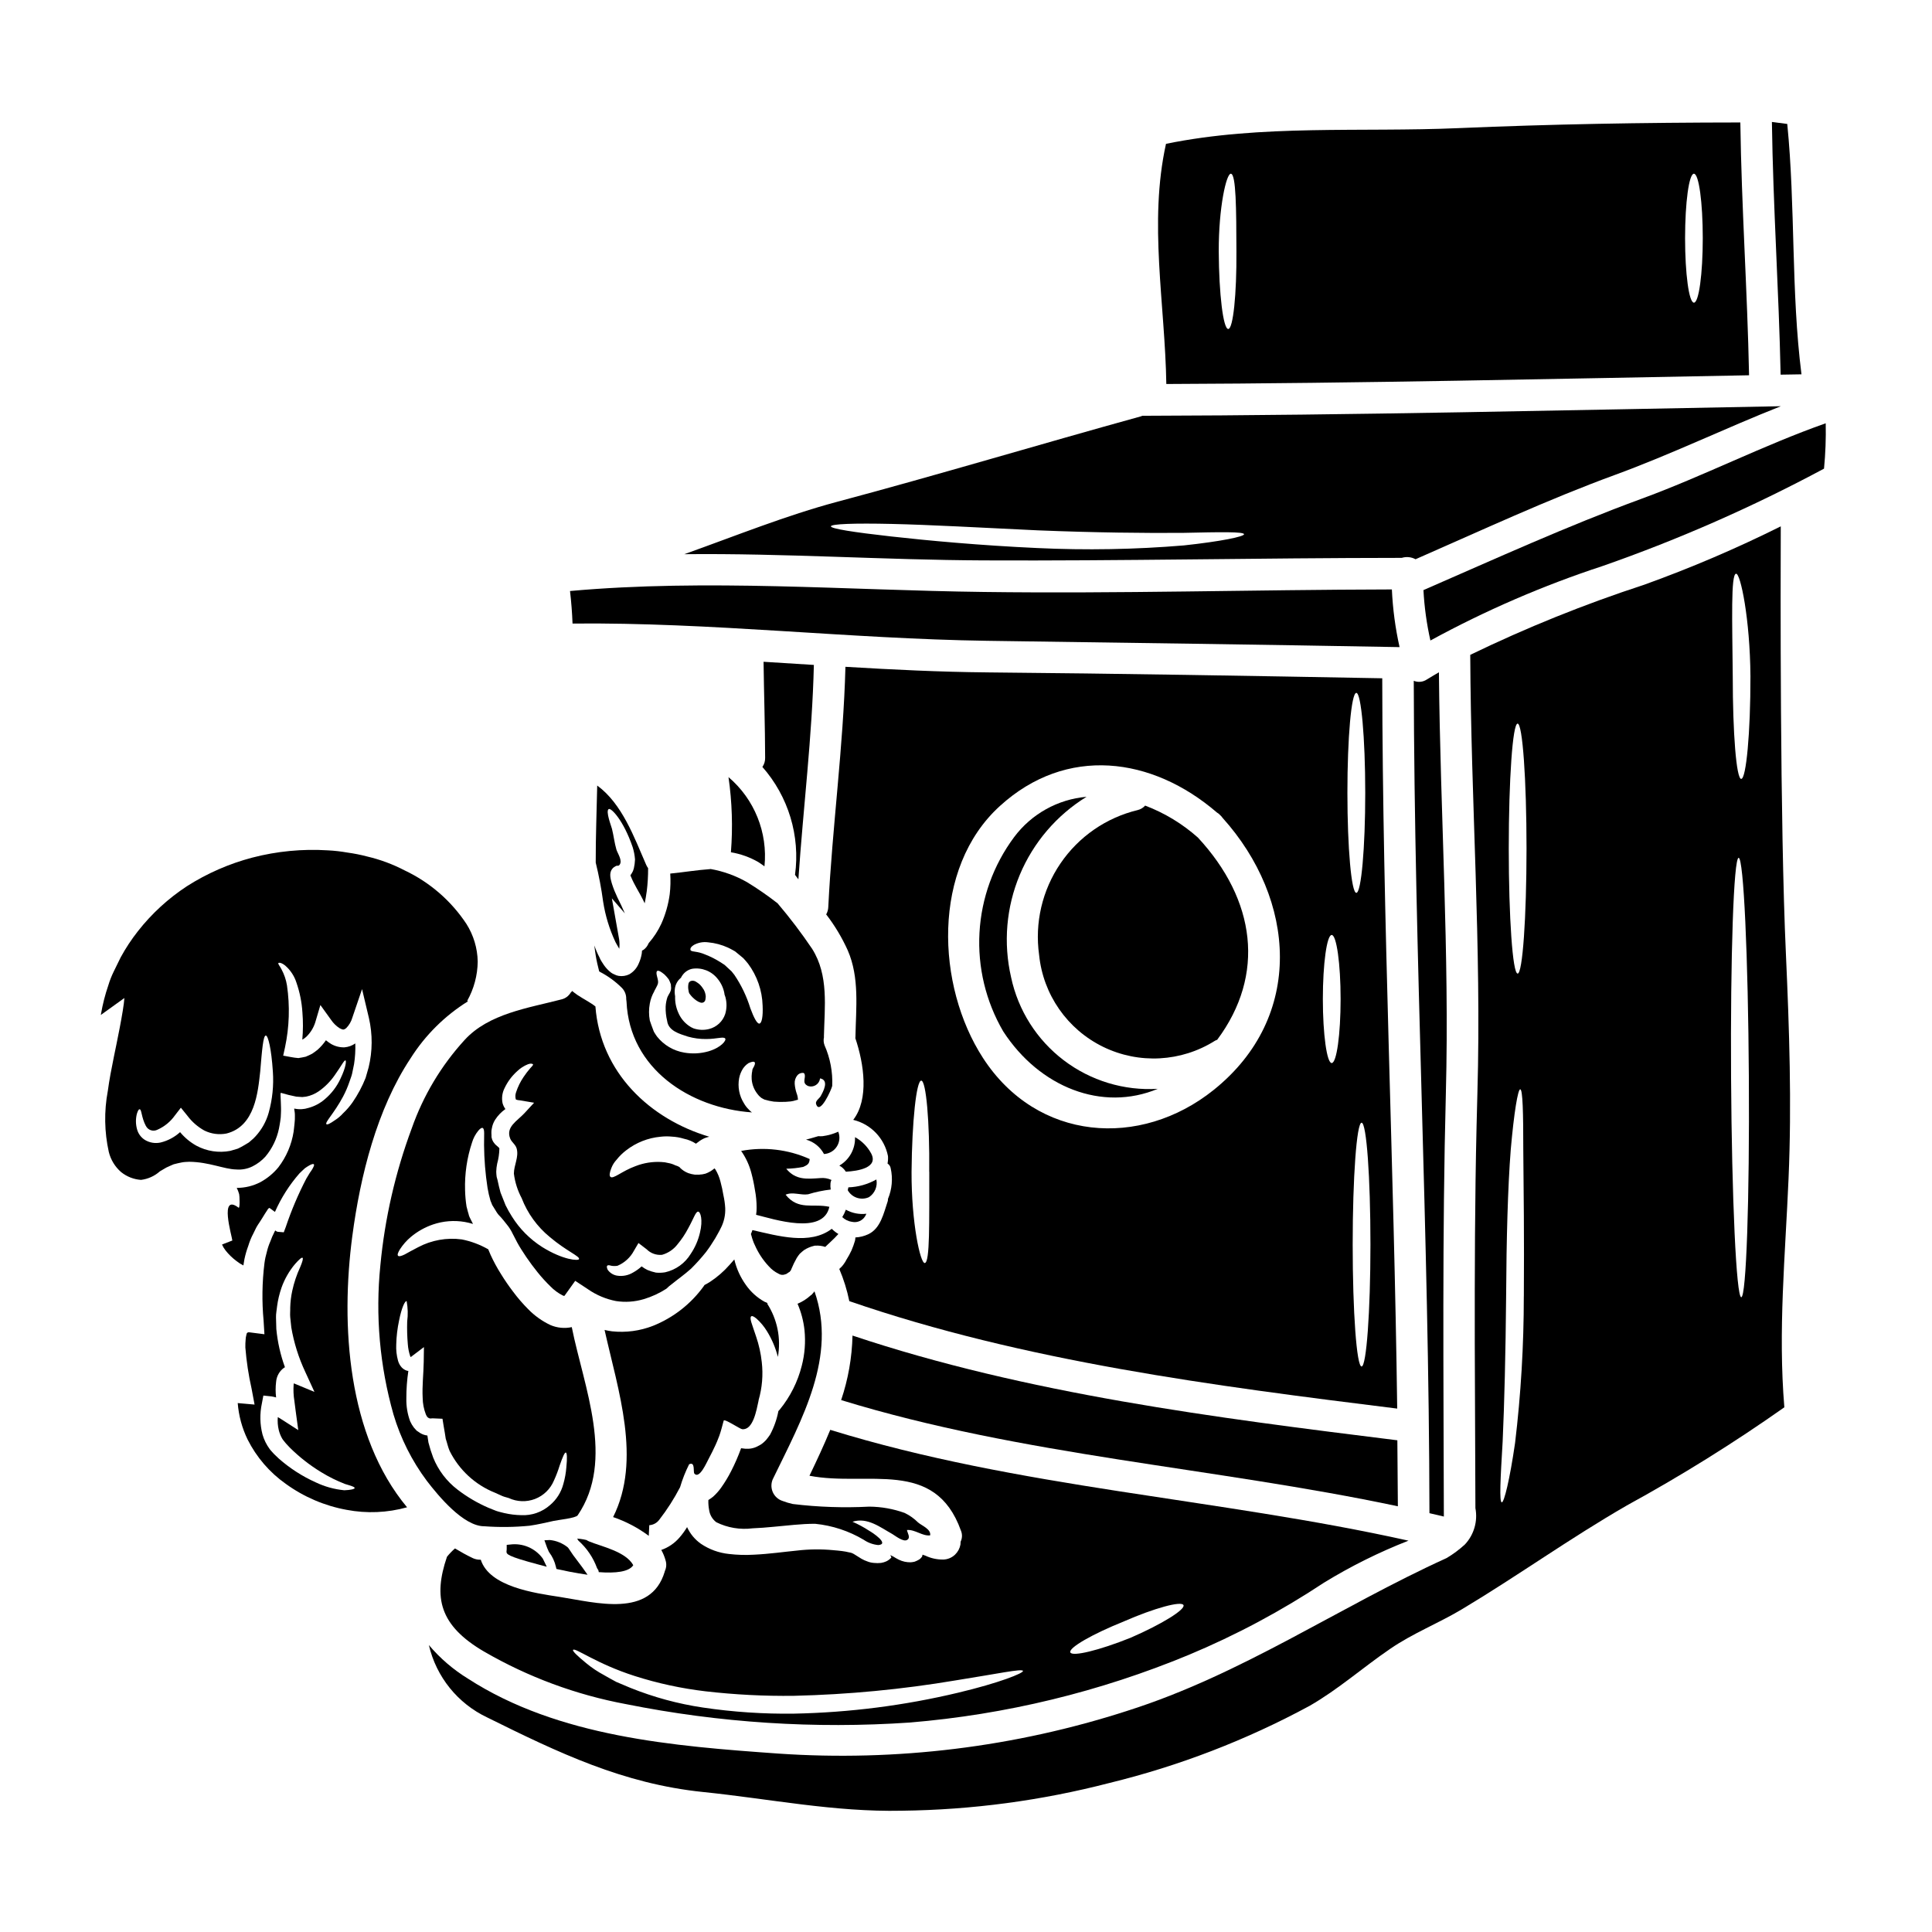
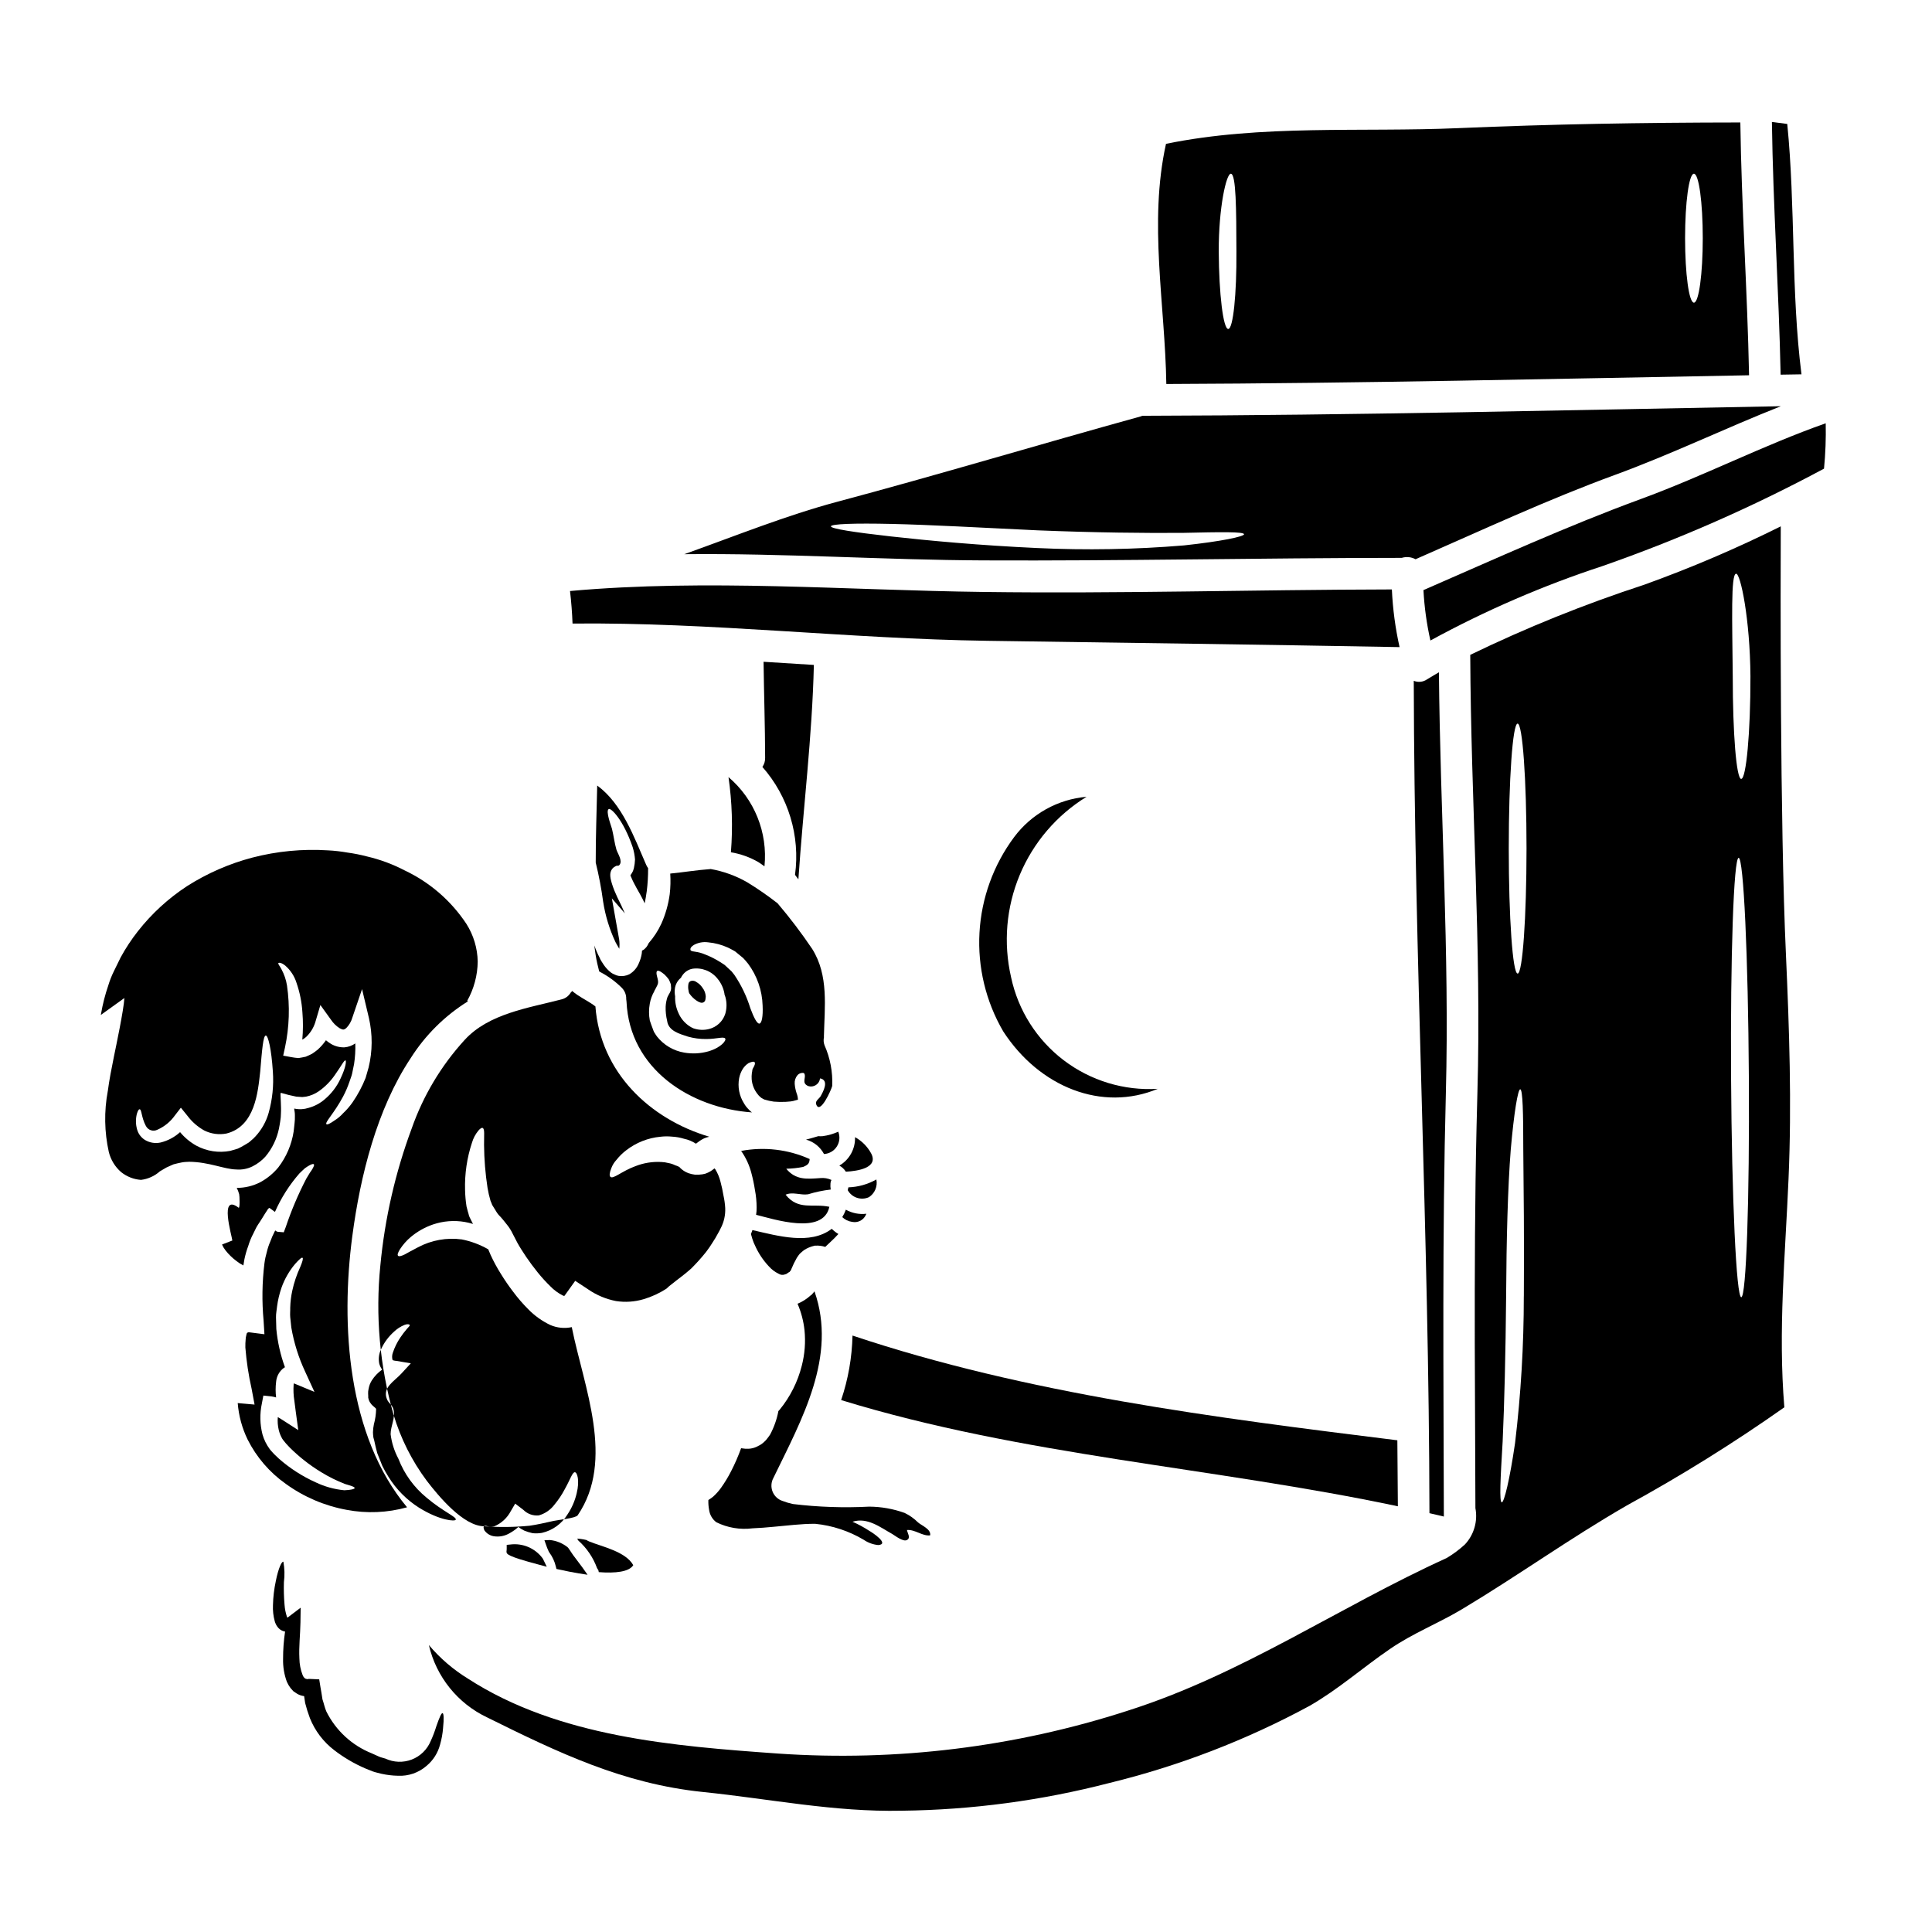
<svg xmlns="http://www.w3.org/2000/svg" fill="#000000" width="800px" height="800px" version="1.1" viewBox="144 144 512 512">
  <g>
    <path d="m299.41 552.12-0.754-0.164h-0.004c-0.559-0.109-1.129-0.176-1.699-0.199 0.109 0.168 0.223 0.336 0.336 0.531 2.219 1.984 3.918 4.484 4.934 7.281 0.125 0.168 0.234 0.344 0.336 0.531 0.062 0.168 0.102 0.348 0.113 0.531 4.434 0.336 8.031-0.059 9.148-1.844-2.008-3.625-8.34-4.91-11.715-6.297-0.242-0.105-0.473-0.23-0.695-0.371z" />
    <path d="m295.86 556.08c-0.176-0.277-0.395-0.562-0.578-0.859s-0.438-0.625-0.648-0.953l-0.227-0.25h-0.004c-1.348-1.066-2.969-1.727-4.68-1.898l-1.445 0.066 0.508 1.426c0.137 0.414 0.301 0.824 0.488 1.215 0.027 0.09 0.066 0.172 0.109 0.254l0.152 0.293 0.004-0.004c0.852 1.137 1.457 2.438 1.777 3.82l0.145 0.598 0.594 0.129c2.082 0.465 3.785 0.789 5.359 1.047l2.297 0.363-1.344-1.906c-0.457-0.641-0.941-1.27-1.426-1.902-0.371-0.473-0.75-0.984-1.082-1.438z" />
    <path d="m362.81 474.34 0.582-0.559c0.422-0.363 1.281-1.227 1.758-1.672 0.363-0.395 0.723-0.75 1.031-1.086v-0.004c-0.641-0.379-1.23-0.84-1.754-1.371-5.719 4.379-14.285 1.871-21.031 0.336-0.105 0.355-0.238 0.699-0.395 1.035 0.055 0.164 0.086 0.277 0.141 0.473h0.004c0.094 0.402 0.215 0.797 0.359 1.18 0.141 0.441 0.316 0.871 0.527 1.285 0.906 2.074 2.16 3.981 3.711 5.633 0.727 0.82 1.609 1.488 2.594 1.965 0.535 0.348 1.207 0.398 1.789 0.141 0.277 0 0.668-0.395 1.059-0.609l0.027 0.027 0.082-0.113v-0.004c0.133-0.137 0.254-0.285 0.363-0.441-0.027 0-0.027 0-0.055 0.027 0.051-0.078 0.09-0.164 0.109-0.254 0.418-1.023 0.902-2.023 1.453-2.984 0.238-0.379 0.5-0.742 0.785-1.086 0.375-0.355 0.77-0.691 1.184-1.004 0.797-0.508 1.672-0.875 2.594-1.09l0.195-0.055h0.191c0.879-0.051 1.758 0.062 2.594 0.336z" />
    <path d="m370.59 445.36c0.113 3.09-1.488 5.984-4.156 7.535 0.707 0.379 1.301 0.938 1.727 1.617 3.18-0.168 8.785-1.035 6.668-4.914v0.004c-0.98-1.789-2.453-3.262-4.238-4.242z" />
    <path d="m359.85 486.22c-0.055 0.047-0.098 0.102-0.137 0.164l-0.223 0.281-0.055 0.055c-0.027 0.027-0.363 0.418-0.363 0.418l-0.004-0.004c-0.086 0.051-0.172 0.109-0.25 0.172-1.016 0.93-2.188 1.676-3.461 2.203 0.965 2.227 1.582 4.586 1.844 6.996 0.32 3.168 0.074 6.367-0.727 9.449-1.07 4.246-3.059 8.203-5.828 11.598-0.129 0.125-0.25 0.258-0.363 0.395-0.41 2.184-1.156 4.289-2.203 6.246-0.336 0.5-0.699 0.984-1.086 1.449l-0.312 0.305-0.195 0.195-0.395 0.336-0.109 0.082c-0.059 0.055-0.395 0.281-0.395 0.281l-0.395 0.223-0.789 0.395h0.004c-0.633 0.281-1.316 0.441-2.008 0.477-0.598 0.031-1.195-0.008-1.785-0.113l-0.109-0.027h-0.004c-0.031 0.023-0.074 0.031-0.113 0.027-0.738 2.051-1.609 4.055-2.606 6-0.781 1.539-1.676 3.019-2.676 4.43-0.625 0.879-1.348 1.684-2.148 2.402-0.395 0.312-0.801 0.598-1.23 0.863-0.035 0.887 0.031 1.777 0.199 2.652 0.18 1.285 0.863 2.449 1.898 3.234 2.969 1.473 6.305 2.035 9.594 1.617 3.68-0.141 7.359-0.613 11.043-0.922 1.84-0.168 3.68-0.281 5.578-0.281v0.004c4.547 0.457 8.934 1.902 12.859 4.238 1.145 0.785 2.469 1.266 3.852 1.395 3.094-0.246-1.574-3.344-2.457-3.816v-0.004c-1.391-0.91-2.852-1.699-4.379-2.359 3.961-1.254 7.359 1.48 10.566 3.262 0.723 0.422 2.875 2.148 3.879 1.574 1.09-0.586 0.082-1.871 0-2.648 2.176-0.168 4.074 1.672 6.137 1.422 0.309-1.645-2.258-2.594-3.207-3.43-1.031-1.031-2.227-1.879-3.543-2.512-3.016-1.086-6.191-1.652-9.398-1.672-6.758 0.352-13.531 0.121-20.246-0.695-0.902-0.195-1.789-0.461-2.648-0.789-1.23-0.375-2.227-1.285-2.707-2.477s-0.398-2.535 0.223-3.66c7.555-15.574 16.93-32.195 10.879-49.43z" />
-     <path d="m330.7 484.54c-0.062 0.117-0.137 0.23-0.219 0.336-3.398 4.699-8.059 8.336-13.445 10.488-3.449 1.344-7.168 1.84-10.848 1.449-0.672-0.082-1.312-0.219-1.969-0.363 3.574 16.039 9.875 34.363 2.262 49.594h0.004c3.387 1.156 6.574 2.832 9.445 4.969l0.137-2.816v-0.004c1.055-0.066 2.023-0.598 2.648-1.445 2.094-2.703 3.941-5.586 5.512-8.621 0.617-2.094 1.422-4.129 2.402-6.082 1.699-0.789 1.004 2.035 1.395 2.484 1.34 1.535 3.262-3.012 3.766-3.906 0.668-1.254 1.281-2.484 1.844-3.711 0.277-0.641 0.473-1.031 1.004-2.453 0.445-1.254 0.789-2.68 1.141-3.961 0.168-0.641 4.293 2.199 4.91 2.254 2.93 0.281 3.793-5.117 4.328-7.504l0.027-0.219-0.004 0.004c0.941-3.269 1.227-6.691 0.836-10.07-0.25-2.309-0.754-4.578-1.504-6.773-0.559-1.73-1.035-2.961-1.281-3.82-0.246-0.863-0.25-1.367 0-1.535 0.25-0.168 0.668 0.027 1.395 0.613h-0.004c1.09 0.98 2.031 2.117 2.793 3.371 1.293 2.102 2.262 4.387 2.871 6.777 0.871-4.902-0.145-9.953-2.844-14.137l0.137-0.113c-0.316-0.125-0.621-0.262-0.922-0.418-1.926-1.09-3.586-2.594-4.852-4.41-1.457-2.027-2.5-4.32-3.066-6.75-0.395 0.449-0.789 0.922-1.254 1.426h-0.004c-1.496 1.707-3.219 3.211-5.117 4.465-0.52 0.355-1.02 0.609-1.523 0.883z" />
-     <path d="m447.48 357.49c-0.523 0.586-1.211 0.996-1.969 1.184-8.348 2.004-15.648 7.047-20.477 14.145-4.832 7.094-6.852 15.734-5.66 24.234 1.051 10.512 7.469 19.73 16.961 24.367 9.492 4.633 20.711 4.027 29.645-1.609 0.188-0.105 0.383-0.188 0.586-0.254 12.859-17.262 10.211-37.066-5.117-53.605l0.004 0.004c-4.106-3.648-8.84-6.516-13.973-8.465z" />
    <path d="m356.84 453.25c1.031-0.477 1.672-0.727 1.727-2.094-5.688-2.555-12.027-3.305-18.156-2.148 1.25 1.773 2.168 3.758 2.711 5.859 0.395 1.477 0.711 2.977 0.945 4.492 0.297 1.531 0.445 3.094 0.445 4.656 0.012 0.641-0.035 1.285-0.137 1.922 4.574 1.113 17.793 5.512 19.414-2.121-4.379-0.949-8.203 1.035-11.602-3.207 1.898-0.836 3.961 0.195 5.969-0.109h-0.004c1.953-0.605 3.965-1.023 5.996-1.258-0.09-0.551-0.109-1.113-0.059-1.672 0.023-0.305 0.109-0.598 0.254-0.867-0.914-0.422-1.926-0.598-2.93-0.5-3.543 0.25-6.555 0.586-9.055-2.484v0.004c1.504-0.023 3.004-0.184 4.481-0.473z" />
    <path d="m368.16 464.58c-0.25 0.684-0.566 1.344-0.949 1.965 0.699 0.684 1.598 1.121 2.566 1.258 0.027 0 0.082-0.027 0.109-0.027l0.059 0.055c1.312 0.227 2.629-0.371 3.32-1.508 0.137-0.223 0.223-0.445 0.336-0.668-1.883 0.23-3.789-0.148-5.441-1.074z" />
    <path d="m337.7 369.86c2.551 0.426 5.008 1.301 7.25 2.59 0.586 0.363 1.09 0.75 1.645 1.141 0.902-8.969-2.664-17.812-9.535-23.648 0.953 6.594 1.168 13.277 0.641 19.918z" />
    <path d="m376.25 456.57c-2.269 1.285-4.816 2-7.422 2.09-0.039 0.254-0.098 0.508-0.164 0.758 1.113 1.984 3.562 2.785 5.633 1.836 1.543-1.016 2.316-2.871 1.953-4.684z" />
    <path d="m354.69 375.85c0.277 0.395 0.582 0.789 0.891 1.18 1.281-18.938 3.656-37.82 4.102-56.816l-13.332-0.836c0.109 8.477 0.395 16.984 0.418 25.465v0.004c0.02 0.855-0.234 1.695-0.727 2.398 6.894 7.828 10.051 18.266 8.648 28.605z" />
    <path d="m411.95 402.99c-2.094-9.062-1.289-18.555 2.297-27.137 3.59-8.578 9.781-15.82 17.699-20.695-7.625 0.66-14.605 4.547-19.188 10.68-5.473 7.356-8.668 16.152-9.184 25.305s1.668 18.254 6.285 26.176c9.625 14.836 26.246 21.391 40.973 15.227v0.004c-8.945 0.543-17.789-2.141-24.926-7.562-7.137-5.426-12.09-13.23-13.957-21.996z" />
    <path d="m514.45 543.18c-0.027-5.832-0.074-11.66-0.137-17.488-48.309-6-98.094-12.273-144.39-27.754-0.133 5.82-1.148 11.586-3.012 17.098 48.223 14.809 98.512 17.77 147.54 28.145z" />
    <path d="m301.84 397.02c0.25 1.617 0.613 3.094 0.949 4.406l0.223 0.141c2.137 1.109 4.094 2.535 5.801 4.238 0.766 0.789 1.18 1.855 1.141 2.957 0.043 0.23 0.07 0.461 0.082 0.695 0.789 17.793 16.852 28.199 33.273 29.344-0.055-0.027-0.137-0.082-0.137-0.082l-0.281-0.223c-0.055-0.027-0.445-0.445-0.445-0.445l0.004-0.004c-0.504-0.48-0.938-1.035-1.281-1.645-1.262-1.988-1.719-4.379-1.285-6.691 0.176-0.891 0.516-1.742 1.004-2.512 0.387-0.57 0.879-1.062 1.449-1.449 0.867-0.395 1.426-0.504 1.645-0.25 0.219 0.25 0.055 0.789-0.418 1.574-0.281 0.418-0.164 0.863-0.309 1.254h0.004c-0.078 0.555-0.094 1.117-0.055 1.676 0.109 1.449 0.66 2.828 1.574 3.957 0.215 0.312 0.48 0.586 0.785 0.812l0.141 0.137 0.137 0.082c0.25 0.113 0.531 0.336 0.723 0.395h0.004c0.82 0.254 1.66 0.438 2.512 0.555 1.039 0.09 2.082 0.109 3.125 0.055 0.445-0.027 1.18-0.082 1.34-0.109 0.453-0.059 0.902-0.16 1.336-0.305 0.281-0.055 0.418-0.137 0.531-0.137l0.055 0.055v-0.004c-0.012-0.609-0.133-1.215-0.359-1.785-0.27-0.805-0.438-1.637-0.504-2.481-0.066-0.828 0.191-1.648 0.723-2.285 0.32-0.367 0.773-0.59 1.258-0.617 0.281-0.027 0.477 0.027 0.559 0.164 0.613 1.059-0.867 2.484 1.031 3.316v0.004c0.691 0.223 1.445 0.125 2.055-0.27s1.012-1.043 1.094-1.766c2.539 0.477 0.789 3.598 0.109 4.797-0.309 0.504-1.367 1.18-1.18 1.926 0.949 3.344 4.152-3.906 4.293-4.723 0.16-3.695-0.535-7.383-2.035-10.766-0.262-0.703-0.312-1.469-0.141-2.203 0-0.027-0.027-0.055-0.027-0.082 0.168-7.871 1.34-16.23-3.125-23.289-2.824-4.184-5.879-8.207-9.148-12.051-2.602-2.031-5.324-3.914-8.145-5.633-2.981-1.688-6.223-2.859-9.594-3.457-0.082 0-0.137 0.027-0.191 0.027-3.516 0.25-7.004 0.836-10.516 1.18h-0.004c0.117 1.824 0.074 3.652-0.137 5.469-0.363 2.684-1.105 5.305-2.207 7.781-0.867 1.883-2.004 3.629-3.371 5.188-0.086 0.168-0.141 0.309-0.25 0.504h-0.004c-0.109 0.207-0.242 0.406-0.391 0.586-0.207 0.25-0.441 0.473-0.699 0.668-0.113 0.082-0.281 0.137-0.422 0.223-0.027 0.277-0.027 0.582-0.082 0.863-0.148 0.879-0.414 1.73-0.785 2.539-0.496 1.211-1.379 2.219-2.508 2.875-0.875 0.426-1.859 0.57-2.82 0.418-0.398-0.066-0.785-0.199-1.141-0.395-0.309-0.121-0.598-0.277-0.863-0.473-0.746-0.574-1.395-1.266-1.926-2.039l-0.613-0.949c-0.09-0.121-0.168-0.254-0.227-0.395l-0.109-0.191-0.168-0.395c-0.277-0.527-0.527-1.059-0.75-1.574-0.223-0.516-0.445-1.086-0.641-1.645 0.098 0.812 0.195 1.59 0.336 2.457zm25.977-2.566c1.168-0.656 2.519-0.914 3.848-0.727 1.816 0.168 3.59 0.641 5.246 1.395 0.445 0.223 0.918 0.445 1.395 0.723l0.395 0.223 0.168 0.109 0.336 0.281 0.582 0.477c0.395 0.309 0.789 0.641 1.18 0.977 0.418 0.418 0.84 0.949 1.254 1.449h0.004c2.406 3.227 3.758 7.113 3.875 11.133 0.137 2.902-0.223 4.656-0.84 4.766-0.613 0.109-1.477-1.531-2.426-4.098h0.004c-0.965-3.121-2.383-6.082-4.211-8.789l-0.754-0.949-1.113-1.031-0.531-0.5-0.082-0.055v-0.027l-0.223-0.168c-0.336-0.223-0.668-0.445-1.031-0.668h-0.004c-1.23-0.777-2.527-1.438-3.879-1.969-2.285-1.004-3.488-0.668-3.988-1.145-0.105-0.293-0.191-0.766 0.812-1.406zm-3.344 8.66h-0.004c0.09-0.207 0.203-0.406 0.336-0.586 0.609-0.914 1.551-1.555 2.621-1.789 2.551-0.402 5.117 0.602 6.723 2.621 0.961 1.152 1.598 2.539 1.844 4.019v0.137c0.082 0.281 0.219 0.559 0.281 0.84h-0.004c0.375 1.438 0.344 2.953-0.086 4.375-0.652 1.965-2.262 3.457-4.266 3.965-1.363 0.352-2.801 0.289-4.129-0.168-0.445-0.18-0.867-0.414-1.254-0.699-1.215-0.859-2.168-2.035-2.754-3.402-0.629-1.383-0.926-2.891-0.867-4.406-0.121-0.613-0.148-1.246-0.082-1.867 0.113-1.203 0.707-2.305 1.652-3.051zm-8.266 6.859h-0.004c0.199-1.148 0.602-2.254 1.184-3.262l0.055-0.168v-0.004c0.062-0.137 0.137-0.27 0.223-0.391 0.812-1.574 0.949-1.574 0.445-3.434-0.191-0.75-0.191-1.223 0.059-1.395 0.25-0.168 0.695 0 1.34 0.477 0.406 0.273 0.77 0.602 1.086 0.977 0.195 0.246 0.418 0.473 0.641 0.789 0.219 0.43 0.406 0.879 0.559 1.336v0.141c0.035 0.262 0.051 0.527 0.055 0.789 0 1.004-0.613 1.574-0.977 2.43-0.266 0.809-0.426 1.652-0.469 2.504-0.039 1.27 0.094 2.535 0.391 3.769 0.336 2.676 3.234 3.434 5.512 4.184 1.57 0.441 3.195 0.66 4.824 0.641 2.844 0 4.629-0.723 5.047-0.137 0.395 0.445-1.031 2.426-4.547 3.43v-0.004c-2.051 0.57-4.199 0.672-6.297 0.309-2.84-0.477-5.402-1.984-7.199-4.234-0.277-0.363-0.395-0.586-0.582-0.867l-0.141-0.219c-0.027-0.059-0.137-0.25-0.137-0.25l-0.082-0.195-0.195-0.527c-0.281-0.754-0.559-1.48-0.789-2.203l-0.004-0.004c-0.277-1.484-0.277-3.008-0.004-4.492z" />
-     <path d="m405.62 322.19c-12.523-0.113-25.047-0.727-37.57-1.48-0.559 21.281-3.488 42.395-4.547 63.648h0.004c-0.027 0.691-0.219 1.367-0.559 1.969 2.273 2.945 4.191 6.144 5.719 9.539 3.148 7.227 2.172 15.258 2.035 22.898 0 0.137-0.027 0.25-0.027 0.363 2.312 6.859 3.652 16.176-0.559 21.648 4.68 1.129 8.273 4.879 9.207 9.602 0.047 0.66 0.008 1.32-0.117 1.969 0.453 0.285 0.762 0.754 0.84 1.281 0.602 2.707 0.348 5.535-0.723 8.09 0.012 0.234-0.02 0.473-0.09 0.695-1.031 3.039-1.867 7.168-5.117 8.66h0.004c-1.074 0.516-2.242 0.809-3.43 0.863-0.012 0.289-0.047 0.582-0.109 0.867-0.254 0.871-0.562 1.73-0.922 2.566-0.406 0.863-0.863 1.699-1.371 2.508l-0.305 0.559-0.504 0.723 0.004 0.004c-0.133 0.188-0.281 0.363-0.445 0.527-0.195 0.195-0.395 0.395-0.613 0.586v0.027c1.168 2.742 2.055 5.59 2.648 8.512 46.445 16.008 96.559 22.434 145.2 28.477-0.84-64.551-3.879-129.03-3.965-193.54-34.875-0.641-69.824-1.25-104.69-1.559zm-15.352 132.37c-0.027 13.25 0.195 23.957-1.18 24.152-1.18 0.195-3.57-10.656-3.516-24.152 0.109-13.363 1.281-24.184 2.566-24.184 1.285 0 2.254 10.852 2.113 24.184zm75.348-21.699c-19.414 15.562-46.742 13.664-61.109-8.48-12.41-19.133-13.664-50.312 4.492-66.797 17.629-16.039 40.277-13.078 57.484 1.727h-0.004c0.324 0.184 0.617 0.418 0.867 0.695 0.254 0.227 0.477 0.48 0.668 0.758 19.387 21.555 21.867 52.66-2.398 72.098zm31.297-7.141c-1.281 0-2.344-7.59-2.344-16.961 0-9.371 1.059-16.984 2.344-16.984 1.281 0 2.363 7.613 2.363 16.984-0.004 9.375-1.055 16.961-2.367 16.961zm6.527-98.098c1.281 0 2.363 11.883 2.363 26.496 0 14.613-1.062 26.496-2.363 26.496s-2.363-11.852-2.363-26.496c-0.004-14.645 1.047-26.492 2.359-26.492zm1.398 178.51c-1.316 0-2.363-14.449-2.363-32.301 0-17.852 1.059-32.301 2.363-32.301 1.305 0 2.344 14.449 2.344 32.301-0.008 17.852-1.07 32.301-2.348 32.301z" />
    <path d="m366.15 443.91c-1.301 0.59-2.684 0.988-4.102 1.18-0.391 0.043-0.789 0.043-1.18 0-1.09 0.336-2.176 0.637-3.266 0.918 2.047 0.559 3.773 1.941 4.769 3.82 1.387-0.078 2.656-0.82 3.402-1.992 0.75-1.172 0.887-2.633 0.375-3.926z" />
-     <path d="m272.27 548.47c4.023 0.301 8.062 0.254 12.078-0.137 2.148-0.309 4.266-0.812 6.387-1.281 1.031-0.25 5.801-0.699 6.356-1.48 9.957-14.613 1.617-34.055-1.531-49.703v-0.004c-0.02-0.051-0.031-0.109-0.027-0.164-1.906 0.41-3.898 0.215-5.691-0.559-2.195-1.043-4.188-2.469-5.883-4.211-1.438-1.445-2.773-2.992-3.988-4.629-1.16-1.52-2.242-3.094-3.238-4.723-1.023-1.621-1.934-3.305-2.731-5.047-0.281-0.668-0.445-1.09-0.613-1.453-2.18-1.246-4.543-2.133-7.004-2.621-4-0.539-8.066 0.191-11.629 2.094-1.398 0.75-2.625 1.367-3.516 1.895-0.922 0.449-1.535 0.586-1.758 0.336-0.223-0.25-0.027-0.836 0.504-1.699v-0.004c0.801-1.234 1.777-2.344 2.902-3.289 1.734-1.445 3.719-2.562 5.856-3.293 2.707-0.922 5.606-1.152 8.422-0.668 0.738 0.129 1.465 0.305 2.18 0.527-0.277-0.582-0.559-1.141-0.84-1.672-0.082-0.191-0.137-0.281-0.137-0.309l-0.059-0.164-0.055-0.168-0.082-0.336-0.191-0.641-0.34-1.312h-0.004c-0.23-1.457-0.359-2.93-0.391-4.402-0.121-4.262 0.5-8.508 1.84-12.555 0.336-1.141 0.895-2.203 1.645-3.125 0.504-0.613 0.922-0.867 1.18-0.75 0.262 0.113 0.395 0.555 0.395 1.367s-0.027 1.926-0.027 3.18c0.035 3.789 0.344 7.574 0.922 11.32 0.191 1.16 0.457 2.305 0.789 3.43l0.281 0.672 0.137 0.363 0.086 0.164c0.363 0.613 0.723 1.18 1.086 1.758v0.004c0.328 0.523 0.727 1 1.18 1.422 0.281 0.281 0.949 1.141 1.531 1.871v-0.004c0.629 0.758 1.156 1.59 1.574 2.481 0.395 0.789 0.812 1.574 1.227 2.363 0.559 1.031 1.508 2.539 2.402 3.848 0.895 1.312 1.922 2.703 2.984 4.016 1.039 1.293 2.156 2.519 3.344 3.68 0.961 0.996 2.082 1.828 3.32 2.457 0.125 0.055 0.258 0.102 0.395 0.137 0.082-0.082 0.164-0.219 0.305-0.395l2.594-3.625 3.434 2.258-0.004 0.004c2.215 1.527 4.723 2.578 7.363 3.094 2.461 0.383 4.977 0.211 7.363-0.5 2.117-0.633 4.137-1.562 5.996-2.758 0.5-0.496 1.043-0.953 1.617-1.363 1.281-1.059 3.098-2.312 4.938-3.961 1.402-1.395 2.727-2.863 3.961-4.41 0.219-0.309 0.445-0.582 0.668-0.918 0.527-0.699 1.18-1.816 1.781-2.734 0.395-0.75 1.062-1.816 1.453-2.676h0.004c0.859-1.648 1.266-3.496 1.18-5.356-0.066-1.129-0.227-2.246-0.473-3.348-0.199-1.219-0.461-2.43-0.785-3.625-0.285-1.137-0.738-2.231-1.344-3.234-0.09-0.086-0.176-0.18-0.246-0.281l-0.254 0.211c-0.266 0.211-0.547 0.406-0.84 0.586-0.414 0.246-0.855 0.449-1.309 0.613-0.555 0.156-1.125 0.242-1.699 0.254 0.082 0 0.137 0.027 0.223 0.027h-0.309c0.031 0.004 0.062-0.008 0.086-0.027-0.363 0.027-0.754 0-1.117 0h-0.004c-0.578-0.07-1.148-0.203-1.699-0.395-0.852-0.324-1.621-0.828-2.258-1.48 0.113-0.055-0.559-0.418-1.18-0.586-0.582-0.293-1.199-0.5-1.84-0.613-0.621-0.164-1.258-0.254-1.898-0.277-2.32-0.129-4.641 0.242-6.805 1.086-3.625 1.312-5.938 3.543-6.668 2.848-0.336-0.281-0.246-1.09 0.25-2.344h0.004c0.309-0.809 0.773-1.547 1.363-2.176 0.754-0.953 1.625-1.809 2.594-2.539 2.621-2.023 5.758-3.262 9.055-3.57 1.008-0.121 2.031-0.129 3.043-0.027 1.078 0.055 2.144 0.242 3.176 0.559 1.133 0.234 2.211 0.68 3.18 1.312l0.223-0.168 0.789-0.586v-0.004c0.379-0.25 0.773-0.473 1.18-0.668 0.434-0.176 0.883-0.316 1.34-0.418-15.742-4.688-28.84-16.988-30.176-34.531-1.453-1.141-3.18-1.969-4.769-3.039-0.5-0.336-0.949-0.695-1.395-1.059-0.117 0.16-0.25 0.312-0.395 0.445-0.535 0.902-1.41 1.543-2.43 1.785-8.73 2.285-19.285 3.738-25.688 10.77-6.199 6.785-10.961 14.754-14.004 23.426-4.34 11.68-7.137 23.879-8.309 36.285-1.352 13.281-0.168 26.699 3.484 39.543 1.883 6.32 4.867 12.262 8.812 17.547 3.172 4.137 9.707 12.004 15.172 12.059zm32.668-69.059c0.164-0.168 0.527-0.141 1.059 0.027h0.004c0.543 0.098 1.102 0.098 1.645 0 1.879-0.793 3.426-2.211 4.375-4.016l1.18-2.008 2.148 1.645h0.004c1.074 1.086 2.578 1.629 4.098 1.48 1.645-0.465 3.094-1.457 4.129-2.82 1.074-1.289 2.012-2.691 2.789-4.184 1.449-2.594 1.969-4.41 2.621-4.438 0.652-0.027 1.34 2.203 0.504 5.582-0.469 2.012-1.301 3.922-2.457 5.633-1.504 2.461-3.938 4.211-6.75 4.856-0.82 0.137-1.656 0.168-2.481 0.082-0.766-0.164-1.512-0.398-2.231-0.695-0.543-0.266-1.055-0.582-1.535-0.949-0.688 0.625-1.445 1.168-2.258 1.617-1.277 0.777-2.789 1.074-4.266 0.836-1.008-0.168-1.902-0.738-2.484-1.574-0.242-0.547-0.285-0.906-0.098-1.074zm-30.598-36.344c0.129-0.824 0.426-1.609 0.867-2.312 0.719-1.117 1.648-2.082 2.731-2.848-0.34-0.465-0.594-0.984-0.75-1.535-0.293-1.379-0.094-2.82 0.559-4.07 0.789-1.66 1.898-3.148 3.262-4.379 0.844-0.82 1.836-1.465 2.93-1.895 0.789-0.281 1.18-0.113 1.312 0.027 0.109 0.219-0.309 0.527-0.723 1.031h-0.004c-0.641 0.746-1.238 1.527-1.785 2.344-0.84 1.238-1.5 2.59-1.969 4.012-0.219 0.602-0.25 1.254-0.082 1.871 0.082 0.113 0.055 0.086 0.219 0.141 0.273 0.078 0.555 0.125 0.84 0.141l3.793 0.641-2.539 2.754c-1.969 2.117-5.023 3.652-3.793 6.746 0.395 1.004 1.422 1.535 1.727 2.68 0.586 2.258-0.75 4.375-0.75 6.609 0.285 2.273 0.984 4.477 2.062 6.5 1.547 4.016 4.113 7.562 7.445 10.293 4.41 3.738 8.035 5.117 7.754 5.856-0.109 0.504-4.18 0.281-9.734-3.18-3.262-2.066-6.016-4.84-8.059-8.117-0.613-0.961-1.168-1.953-1.672-2.977-0.445-1.113-0.891-2.231-1.34-3.375-0.309-1.117-0.555-2.176-0.789-3.293l-0.23-0.844-0.027-0.223v-0.004c-0.004-0.082-0.012-0.168-0.027-0.25l-0.031-0.312-0.027-0.609c0.02-0.715 0.102-1.422 0.25-2.121 0.355-1.289 0.551-2.621 0.582-3.961l-0.027-0.141c0-0.027-0.055-0.082-0.164-0.191l-0.695-0.613-0.254-0.234c-0.164-0.184-0.312-0.379-0.449-0.586-0.129-0.215-0.242-0.438-0.332-0.668 0-0.027-0.164-0.613-0.164-0.613l-0.004-0.496-0.027-0.613c-0.016-0.398 0.02-0.797 0.109-1.184zm-16.797 83.227c-0.082-0.641-0.191-1.25-0.281-1.867-0.648-0.074-1.273-0.285-1.836-0.613-0.363-0.223-0.668-0.449-1.004-0.668-0.25-0.25-0.477-0.531-0.727-0.812h-0.004c-0.398-0.523-0.734-1.094-1.004-1.699-0.711-1.938-1.051-3.988-1-6.055-0.008-2.434 0.172-4.867 0.531-7.277-0.113-0.027-0.195 0-0.309-0.027-0.73-0.215-1.363-0.676-1.785-1.309-0.289-0.418-0.508-0.883-0.645-1.371-0.383-1.398-0.543-2.848-0.473-4.293 0.051-2.141 0.305-4.269 0.754-6.363 0.668-3.375 1.574-5.297 2.008-5.117v0.004c0.324 1.773 0.375 3.59 0.141 5.379-0.062 2-0.008 4.004 0.164 6 0.078 1.102 0.293 2.188 0.645 3.234 0.047 0.059 0.086 0.121 0.113 0.191 0.145-0.07 0.277-0.164 0.395-0.277l3.121-2.363-0.055 3.906c-0.055 3.32-0.445 6.297-0.281 9.57v-0.004c0.02 1.488 0.305 2.961 0.84 4.352 0.141 0.25 0.25 0.586 0.395 0.668l0.195 0.223c0.082 0.027 0.137 0.027 0.191 0.082 0.059 0.141 0.309 0.027 0.422 0.141v0.004c0.246-0.051 0.5-0.066 0.75-0.055l2.457 0.109 0.309 1.926c0.191 1.113 0.395 2.231 0.555 3.375 0.367 1.062 0.586 2.203 1.035 3.234v-0.004c2.512 5.043 6.789 8.984 12.02 11.074 0.641 0.309 1.281 0.586 1.926 0.867 0.641 0.281 1.141 0.336 1.699 0.531 2.199 1.031 4.723 1.117 6.988 0.246 2.262-0.875 4.07-2.641 5.004-4.879 0.59-1.285 1.094-2.609 1.508-3.961 0.789-2.258 1.34-3.543 1.645-3.457 0.309 0.086 0.395 1.422 0.137 3.879h0.004c-0.117 1.52-0.387 3.023-0.809 4.484-0.574 2.184-1.812 4.133-3.543 5.582-2.098 1.84-4.828 2.793-7.617 2.648-1.48-0.027-2.957-0.207-4.402-0.531-0.727-0.191-1.574-0.363-2.258-0.613-0.684-0.25-1.281-0.527-1.969-0.789v0.004c-2.945-1.27-5.723-2.898-8.266-4.856-2.867-2.195-5.086-5.121-6.43-8.469-0.492-1.305-0.91-2.633-1.254-3.984z" />
+     <path d="m272.27 548.47c4.023 0.301 8.062 0.254 12.078-0.137 2.148-0.309 4.266-0.812 6.387-1.281 1.031-0.25 5.801-0.699 6.356-1.48 9.957-14.613 1.617-34.055-1.531-49.703v-0.004c-0.02-0.051-0.031-0.109-0.027-0.164-1.906 0.41-3.898 0.215-5.691-0.559-2.195-1.043-4.188-2.469-5.883-4.211-1.438-1.445-2.773-2.992-3.988-4.629-1.16-1.52-2.242-3.094-3.238-4.723-1.023-1.621-1.934-3.305-2.731-5.047-0.281-0.668-0.445-1.09-0.613-1.453-2.18-1.246-4.543-2.133-7.004-2.621-4-0.539-8.066 0.191-11.629 2.094-1.398 0.75-2.625 1.367-3.516 1.895-0.922 0.449-1.535 0.586-1.758 0.336-0.223-0.25-0.027-0.836 0.504-1.699v-0.004c0.801-1.234 1.777-2.344 2.902-3.289 1.734-1.445 3.719-2.562 5.856-3.293 2.707-0.922 5.606-1.152 8.422-0.668 0.738 0.129 1.465 0.305 2.18 0.527-0.277-0.582-0.559-1.141-0.84-1.672-0.082-0.191-0.137-0.281-0.137-0.309l-0.059-0.164-0.055-0.168-0.082-0.336-0.191-0.641-0.34-1.312h-0.004c-0.23-1.457-0.359-2.93-0.391-4.402-0.121-4.262 0.5-8.508 1.84-12.555 0.336-1.141 0.895-2.203 1.645-3.125 0.504-0.613 0.922-0.867 1.18-0.75 0.262 0.113 0.395 0.555 0.395 1.367s-0.027 1.926-0.027 3.18c0.035 3.789 0.344 7.574 0.922 11.32 0.191 1.16 0.457 2.305 0.789 3.43l0.281 0.672 0.137 0.363 0.086 0.164c0.363 0.613 0.723 1.18 1.086 1.758v0.004c0.328 0.523 0.727 1 1.18 1.422 0.281 0.281 0.949 1.141 1.531 1.871v-0.004c0.629 0.758 1.156 1.59 1.574 2.481 0.395 0.789 0.812 1.574 1.227 2.363 0.559 1.031 1.508 2.539 2.402 3.848 0.895 1.312 1.922 2.703 2.984 4.016 1.039 1.293 2.156 2.519 3.344 3.68 0.961 0.996 2.082 1.828 3.32 2.457 0.125 0.055 0.258 0.102 0.395 0.137 0.082-0.082 0.164-0.219 0.305-0.395l2.594-3.625 3.434 2.258-0.004 0.004c2.215 1.527 4.723 2.578 7.363 3.094 2.461 0.383 4.977 0.211 7.363-0.5 2.117-0.633 4.137-1.562 5.996-2.758 0.5-0.496 1.043-0.953 1.617-1.363 1.281-1.059 3.098-2.312 4.938-3.961 1.402-1.395 2.727-2.863 3.961-4.41 0.219-0.309 0.445-0.582 0.668-0.918 0.527-0.699 1.18-1.816 1.781-2.734 0.395-0.75 1.062-1.816 1.453-2.676h0.004c0.859-1.648 1.266-3.496 1.18-5.356-0.066-1.129-0.227-2.246-0.473-3.348-0.199-1.219-0.461-2.43-0.785-3.625-0.285-1.137-0.738-2.231-1.344-3.234-0.09-0.086-0.176-0.18-0.246-0.281l-0.254 0.211c-0.266 0.211-0.547 0.406-0.84 0.586-0.414 0.246-0.855 0.449-1.309 0.613-0.555 0.156-1.125 0.242-1.699 0.254 0.082 0 0.137 0.027 0.223 0.027h-0.309c0.031 0.004 0.062-0.008 0.086-0.027-0.363 0.027-0.754 0-1.117 0h-0.004c-0.578-0.07-1.148-0.203-1.699-0.395-0.852-0.324-1.621-0.828-2.258-1.48 0.113-0.055-0.559-0.418-1.18-0.586-0.582-0.293-1.199-0.5-1.84-0.613-0.621-0.164-1.258-0.254-1.898-0.277-2.32-0.129-4.641 0.242-6.805 1.086-3.625 1.312-5.938 3.543-6.668 2.848-0.336-0.281-0.246-1.09 0.25-2.344h0.004c0.309-0.809 0.773-1.547 1.363-2.176 0.754-0.953 1.625-1.809 2.594-2.539 2.621-2.023 5.758-3.262 9.055-3.57 1.008-0.121 2.031-0.129 3.043-0.027 1.078 0.055 2.144 0.242 3.176 0.559 1.133 0.234 2.211 0.68 3.18 1.312l0.223-0.168 0.789-0.586v-0.004c0.379-0.25 0.773-0.473 1.18-0.668 0.434-0.176 0.883-0.316 1.34-0.418-15.742-4.688-28.84-16.988-30.176-34.531-1.453-1.141-3.18-1.969-4.769-3.039-0.5-0.336-0.949-0.695-1.395-1.059-0.117 0.16-0.25 0.312-0.395 0.445-0.535 0.902-1.41 1.543-2.43 1.785-8.73 2.285-19.285 3.738-25.688 10.77-6.199 6.785-10.961 14.754-14.004 23.426-4.34 11.68-7.137 23.879-8.309 36.285-1.352 13.281-0.168 26.699 3.484 39.543 1.883 6.32 4.867 12.262 8.812 17.547 3.172 4.137 9.707 12.004 15.172 12.059zc0.164-0.168 0.527-0.141 1.059 0.027h0.004c0.543 0.098 1.102 0.098 1.645 0 1.879-0.793 3.426-2.211 4.375-4.016l1.18-2.008 2.148 1.645h0.004c1.074 1.086 2.578 1.629 4.098 1.48 1.645-0.465 3.094-1.457 4.129-2.82 1.074-1.289 2.012-2.691 2.789-4.184 1.449-2.594 1.969-4.41 2.621-4.438 0.652-0.027 1.34 2.203 0.504 5.582-0.469 2.012-1.301 3.922-2.457 5.633-1.504 2.461-3.938 4.211-6.75 4.856-0.82 0.137-1.656 0.168-2.481 0.082-0.766-0.164-1.512-0.398-2.231-0.695-0.543-0.266-1.055-0.582-1.535-0.949-0.688 0.625-1.445 1.168-2.258 1.617-1.277 0.777-2.789 1.074-4.266 0.836-1.008-0.168-1.902-0.738-2.484-1.574-0.242-0.547-0.285-0.906-0.098-1.074zm-30.598-36.344c0.129-0.824 0.426-1.609 0.867-2.312 0.719-1.117 1.648-2.082 2.731-2.848-0.34-0.465-0.594-0.984-0.75-1.535-0.293-1.379-0.094-2.82 0.559-4.07 0.789-1.66 1.898-3.148 3.262-4.379 0.844-0.82 1.836-1.465 2.93-1.895 0.789-0.281 1.18-0.113 1.312 0.027 0.109 0.219-0.309 0.527-0.723 1.031h-0.004c-0.641 0.746-1.238 1.527-1.785 2.344-0.84 1.238-1.5 2.59-1.969 4.012-0.219 0.602-0.25 1.254-0.082 1.871 0.082 0.113 0.055 0.086 0.219 0.141 0.273 0.078 0.555 0.125 0.84 0.141l3.793 0.641-2.539 2.754c-1.969 2.117-5.023 3.652-3.793 6.746 0.395 1.004 1.422 1.535 1.727 2.68 0.586 2.258-0.75 4.375-0.75 6.609 0.285 2.273 0.984 4.477 2.062 6.5 1.547 4.016 4.113 7.562 7.445 10.293 4.41 3.738 8.035 5.117 7.754 5.856-0.109 0.504-4.18 0.281-9.734-3.18-3.262-2.066-6.016-4.84-8.059-8.117-0.613-0.961-1.168-1.953-1.672-2.977-0.445-1.113-0.891-2.231-1.34-3.375-0.309-1.117-0.555-2.176-0.789-3.293l-0.23-0.844-0.027-0.223v-0.004c-0.004-0.082-0.012-0.168-0.027-0.25l-0.031-0.312-0.027-0.609c0.02-0.715 0.102-1.422 0.25-2.121 0.355-1.289 0.551-2.621 0.582-3.961l-0.027-0.141c0-0.027-0.055-0.082-0.164-0.191l-0.695-0.613-0.254-0.234c-0.164-0.184-0.312-0.379-0.449-0.586-0.129-0.215-0.242-0.438-0.332-0.668 0-0.027-0.164-0.613-0.164-0.613l-0.004-0.496-0.027-0.613c-0.016-0.398 0.02-0.797 0.109-1.184zm-16.797 83.227c-0.082-0.641-0.191-1.25-0.281-1.867-0.648-0.074-1.273-0.285-1.836-0.613-0.363-0.223-0.668-0.449-1.004-0.668-0.25-0.25-0.477-0.531-0.727-0.812h-0.004c-0.398-0.523-0.734-1.094-1.004-1.699-0.711-1.938-1.051-3.988-1-6.055-0.008-2.434 0.172-4.867 0.531-7.277-0.113-0.027-0.195 0-0.309-0.027-0.73-0.215-1.363-0.676-1.785-1.309-0.289-0.418-0.508-0.883-0.645-1.371-0.383-1.398-0.543-2.848-0.473-4.293 0.051-2.141 0.305-4.269 0.754-6.363 0.668-3.375 1.574-5.297 2.008-5.117v0.004c0.324 1.773 0.375 3.59 0.141 5.379-0.062 2-0.008 4.004 0.164 6 0.078 1.102 0.293 2.188 0.645 3.234 0.047 0.059 0.086 0.121 0.113 0.191 0.145-0.07 0.277-0.164 0.395-0.277l3.121-2.363-0.055 3.906c-0.055 3.32-0.445 6.297-0.281 9.57v-0.004c0.02 1.488 0.305 2.961 0.84 4.352 0.141 0.25 0.25 0.586 0.395 0.668l0.195 0.223c0.082 0.027 0.137 0.027 0.191 0.082 0.059 0.141 0.309 0.027 0.422 0.141v0.004c0.246-0.051 0.5-0.066 0.75-0.055l2.457 0.109 0.309 1.926c0.191 1.113 0.395 2.231 0.555 3.375 0.367 1.062 0.586 2.203 1.035 3.234v-0.004c2.512 5.043 6.789 8.984 12.02 11.074 0.641 0.309 1.281 0.586 1.926 0.867 0.641 0.281 1.141 0.336 1.699 0.531 2.199 1.031 4.723 1.117 6.988 0.246 2.262-0.875 4.07-2.641 5.004-4.879 0.59-1.285 1.094-2.609 1.508-3.961 0.789-2.258 1.34-3.543 1.645-3.457 0.309 0.086 0.395 1.422 0.137 3.879h0.004c-0.117 1.52-0.387 3.023-0.809 4.484-0.574 2.184-1.812 4.133-3.543 5.582-2.098 1.84-4.828 2.793-7.617 2.648-1.48-0.027-2.957-0.207-4.402-0.531-0.727-0.191-1.574-0.363-2.258-0.613-0.684-0.25-1.281-0.527-1.969-0.789v0.004c-2.945-1.27-5.723-2.898-8.266-4.856-2.867-2.195-5.086-5.121-6.43-8.469-0.492-1.305-0.91-2.633-1.254-3.984z" />
    <path d="m607.52 243.45c-0.445-22.34-2.008-44.652-2.312-66.996-26.371 0.027-50.012 0.449-74.863 1.508-25.652 1.113-52.023-1.031-77.344 4.156-4.629 20.914-0.246 42.477 0.086 63.645 51.461-0.191 103-1.367 154.43-2.312zm-14.613-53.41c1.312 0 2.344 7.644 2.344 17.07s-1.031 17.098-2.344 17.098-2.344-7.644-2.344-17.098c0.004-9.457 1.035-17.074 2.344-17.074zm-122.72 0c1.395 0.055 1.449 9.426 1.477 20.559 0.082 11.324-0.867 20.609-2.176 20.582-1.312-0.027-2.453-9.148-2.508-20.582-0.031-11.637 2.008-20.617 3.207-20.562z" />
    <path d="m621.41 243.2c-2.789-22.043-1.574-44.289-3.766-66.352-1.367-0.191-2.731-0.363-4.07-0.527 0.309 22.34 1.84 44.652 2.312 66.969z" />
    <path d="m615.92 283.49c-11.758 5.863-23.852 11.031-36.215 15.48-15.762 5.141-31.152 11.344-46.074 18.574 0.164 38.742 3.012 77.398 1.895 116.14-0.082 2.902-0.164 5.773-0.219 8.66-0.449 19.285-0.504 38.602-0.477 57.902 0.027 9.652 0.086 19.285 0.113 28.949 0.027 4.824 0.055 9.652 0.055 14.477 0.66 3.453-0.363 7.016-2.754 9.594-1.488 1.375-3.117 2.59-4.856 3.625-28.668 13.023-54.219 30.848-84.566 40.469l0.004 0.004c-29.852 9.648-61.273 13.5-92.574 11.352-27.672-1.969-58.254-4.375-82.195-19.828v-0.004c-3.922-2.398-7.434-5.414-10.402-8.926 1.953 8.426 7.652 15.5 15.477 19.191 18.859 9.344 36.012 17.57 57.125 19.746 17.711 1.812 34.809 5.352 52.742 4.965 18.543-0.219 36.992-2.684 54.945-7.336 18.516-4.516 36.375-11.395 53.137-20.469 7.613-4.375 14.055-10.125 21.281-15.059 6.082-4.184 12.746-6.75 19.051-10.516 14.809-8.867 28.734-18.895 43.691-27.5v-0.004c14.402-7.879 28.348-16.566 41.766-26.023-1.699-20.332 0.25-40.277 1.113-60.613 0.867-19.973 0.195-39.523-0.695-59.465-1.598-34.578-1.426-99.289-1.367-113.39zm-68.094 204.03c0 12.996-0.77 25.977-2.316 38.879-1.422 9.789-2.902 15.742-3.516 15.742-0.695-0.082-0.363-6.246 0.223-16.117 0.449-9.84 0.789-23.457 0.922-38.574 0.082-15.113 0.445-28.867 1.227-38.797 0.863-9.871 1.898-15.98 2.508-15.98 0.672 0.055 0.812 6.219 0.812 16.094 0.094 9.922 0.262 23.594 0.148 38.766zm-1.645-85.52c-1.312 0-2.344-14.84-2.344-33.133 0-18.293 1.031-33.105 2.344-33.105s2.363 14.836 2.363 33.105c-0.004 18.273-1.047 33.148-2.356 33.148zm59.273 85.773c-1.312 0-2.508-26.074-2.703-58.184-0.195-32.105 0.695-58.254 2.008-58.254s2.512 26.078 2.707 58.211c0.199 32.129-0.695 58.227-2.012 58.227zm0-137.34c-1.312 0-2.258-12.203-2.258-27.195-0.137-14.922-0.527-27 0.867-27.195 1.18-0.195 3.711 11.992 3.82 27.141 0.027 15.066-1.145 27.219-2.43 27.219z" />
    <path d="m515.48 291.84c1.219-0.371 2.535-0.242 3.656 0.363 17.488-7.644 34.922-15.789 52.824-22.34 14.895-5.441 29.23-12.383 43.984-18.211-56.367 1.031-112.88 2.398-169.22 2.535-0.168 0.059-0.336 0.141-0.531 0.195-26.766 7.391-53.355 15.398-80.215 22.566-13.695 3.652-27.105 9.094-40.637 13.918 26.438-0.281 52.934 1.535 79.324 1.645 36.793 0.164 72.328-0.645 110.81-0.672zm-151.28-8.352c0.027-0.641 6.191-0.867 16.137-0.641 9.945 0.223 23.617 0.977 38.684 1.699 15.09 0.613 28.703 0.754 38.574 0.668 9.84-0.219 16.012-0.336 16.094 0.363 0 0.613-6.023 1.898-15.926 2.961-12.949 1.082-25.953 1.312-38.934 0.695-15.172-0.695-28.84-1.969-38.688-3.07-9.848-1.102-15.941-2.051-15.941-2.676z" />
    <path d="m578.88 276.23c-19.551 7.168-38.547 15.84-57.652 24.152 0.238 4.496 0.855 8.965 1.844 13.359 14.613-7.973 29.922-14.594 45.738-19.777 20.168-7.051 39.75-15.668 58.574-25.77 0.387-3.992 0.535-8.008 0.449-12.02-16.629 5.859-32.414 14-48.953 20.055z" />
    <path d="m405.62 313.82c36.426 0.527 72.879 1.004 109.28 1.672-1.125-5.023-1.805-10.141-2.039-15.285-37.488 0.082-72.238 1.141-108.19 0.668-36.367-0.449-73.27-3.516-109.61-0.25 0.336 2.887 0.559 5.758 0.668 8.621 36.594-0.363 73.273 4.043 109.89 4.574z" />
    <path d="m311.74 374.85c-0.195 0.391-0.418 0.762-0.672 1.117 0.082 0.191 0.137 0.395 0.191 0.473 0.223 0.504 0.449 1.062 0.695 1.508 0.246 0.445 0.477 0.867 0.699 1.312 0.668 1.18 1.477 2.566 2.199 4.129 0.195-1.004 0.395-2.066 0.531-3.148l0.008-0.004c0.254-2.043 0.375-4.102 0.363-6.164-0.195-0.27-0.363-0.559-0.5-0.863-3.207-7.332-6.359-16.176-12.988-21.031-0.137 6.805-0.418 13.609-0.395 20.418 0.84 3.41 1.496 6.863 1.965 10.348 0.574 3.707 1.676 7.312 3.266 10.707 0.281 0.504 0.559 1.035 0.867 1.535l0.141 0.25v0.004c0.102-0.836 0.09-1.68-0.031-2.512l-1.926-10.848 3.434 3.961c-0.559-1.34-1.254-2.754-1.969-4.211-0.281-0.613-0.531-1.18-0.789-1.785-0.254-0.605-0.395-1.086-0.586-1.617l-0.055-0.191-0.086-0.25-0.027-0.109v-0.008c-0.035-0.172-0.078-0.34-0.137-0.504-0.422-1.645-0.336-3.066 1.312-3.879 0.363-0.164 0.613 0.109 0.922-0.281 0.895-1.086-0.477-2.984-0.812-4.043-0.527-1.785-0.723-3.684-1.18-5.512-0.164-0.668-1.754-4.723-0.863-5.242 0.613-0.367 3.879 2.871 6.356 10.125v0.004c0.324 1.051 0.531 2.137 0.613 3.234-0.031 0.789-0.133 1.574-0.309 2.344z" />
    <path d="m525.33 322.16c-1.059 0.645-2.121 1.227-3.18 1.898-1.027 0.699-2.336 0.836-3.488 0.359 0.141 73.551 4.047 147.05 4.156 220.59 1.281 0.309 2.566 0.586 3.82 0.895-0.082-37.43-0.445-74.785 0.531-112.21 0.98-37.207-1.504-74.332-1.84-111.54z" />
    <path d="m326.63 407.19 0.07 0.117c0.492 0.703 1.102 1.316 1.805 1.809 0.355 0.266 0.758 0.469 1.184 0.594 0.086 0.027 0.18 0.043 0.273 0.039 0.191 0 0.383-0.055 0.543-0.16 0.242-0.16 0.398-0.418 0.434-0.703l0.039-0.25v-0.004c0.027-0.156 0.043-0.316 0.051-0.48 0.008-0.094 0-0.188-0.02-0.277-0.059-0.566-0.234-1.113-0.512-1.609-0.305-0.523-0.68-1.004-1.117-1.422-0.258-0.223-0.535-0.426-0.832-0.602-0.363-0.277-0.824-0.391-1.273-0.316-0.391 0.055-0.711 0.336-0.816 0.719-0.133 0.637-0.125 1.297 0.02 1.93 0.02 0.211 0.07 0.418 0.152 0.617z" />
    <path d="m287.79 556.96c-1.996-2.691-5.301-4.086-8.621-3.641l-0.887 0.086v0.891c0.004 0.281-0.012 0.562-0.055 0.84 0 0.715 0 1.23 8.598 3.516l2.07 0.551-0.93-1.934z" />
-     <path d="m271.41 557.34c-0.711 0.027-1.414-0.105-2.062-0.395-1.672-0.789-3.234-1.672-4.769-2.594h-0.004c-0.77 0.672-1.477 1.41-2.121 2.207-3.68 10.766-2.008 18.211 9.84 25.133v-0.004c11.641 6.746 24.348 11.453 37.57 13.918 24.754 4.965 50.062 6.606 75.25 4.883 25.422-2.106 50.367-8.156 73.93-17.934 12.504-5.223 24.488-11.621 35.785-19.105 7.133-4.375 14.641-8.109 22.438-11.156-50.844-11.324-103.17-13.891-153.24-29.371-1.672 4.074-3.57 8.117-5.512 12.164 15.352 2.984 33.219-4.797 40.148 14.562 0.387 0.938 0.359 1.992-0.082 2.902 0 0.246-0.027 0.527-0.055 0.789v-0.004c-0.184 1.012-0.684 1.938-1.422 2.652-0.848 0.816-1.973 1.285-3.148 1.309-1.633 0.02-3.246-0.332-4.723-1.031l-0.473-0.164c-0.113 0.027-0.336-0.25-0.309 0.027-0.008 0.145-0.047 0.285-0.113 0.418l-0.277 0.336 0.004-0.004c-0.152 0.176-0.332 0.328-0.535 0.445-0.355 0.207-0.73 0.387-1.117 0.531-0.355 0.094-0.719 0.152-1.086 0.172-1.07 0.02-2.129-0.211-3.094-0.676-0.508-0.25-1-0.527-1.48-0.832l-0.504-0.25v-0.004c-0.062-0.051-0.137-0.078-0.219-0.082-0.086-0.055-0.168-0.027-0.027 0.082 0.109 0.195 0.246 0.363 0.191 0.531-0.371 0.406-0.812 0.738-1.309 0.977-0.445 0.199-0.914 0.34-1.395 0.418-0.629 0.07-1.266 0.07-1.898 0-0.562-0.039-1.117-0.16-1.645-0.363-0.582-0.191-1.141-0.445-1.672-0.75l-2.008-1.254c-0.223-0.113-0.309-0.141-0.449-0.223v-0.004c-0.254-0.098-0.516-0.164-0.785-0.199-0.648-0.16-1.305-0.281-1.969-0.359-0.699-0.082-1.426-0.164-2.231-0.219v-0.004c-3.223-0.309-6.469-0.273-9.68 0.113-3.488 0.336-7.254 0.895-11.414 1.086-2.199 0.129-4.402 0.062-6.586-0.195-2.656-0.281-5.207-1.211-7.418-2.707-1.586-1.121-2.844-2.641-3.652-4.406-0.598 0.988-1.277 1.922-2.035 2.789-1.289 1.488-2.941 2.613-4.801 3.262 0.496 0.879 0.879 1.816 1.145 2.793 0.289 0.941 0.211 1.957-0.223 2.844v0.082c-3.711 12.441-18.324 8.199-27.863 6.723-6.594-1.016-18.613-2.676-20.898-9.859zm170.43 16.348c8.117-3.543 15.199-5.469 15.789-4.328 0.586 1.137-5.664 5.047-14.004 8.66-8.336 3.348-15.477 5.078-15.98 3.879-0.508-1.207 5.867-4.867 14.211-8.211zm-129.61 14.477c6.086 1.941 12.344 3.293 18.688 4.043 7.805 0.902 15.656 1.305 23.512 1.199 14.352-0.34 28.66-1.703 42.816-4.086 10.934-1.727 17.656-3.18 17.852-2.512 0.168 0.586-6.273 3.18-17.18 5.773-14.246 3.398-28.812 5.258-43.457 5.551-8.09 0.113-16.176-0.426-24.18-1.617-6.59-0.977-13.039-2.727-19.219-5.215-1.312-0.555-2.566-1.086-3.738-1.574-1.141-0.582-2.203-1.223-3.207-1.781v-0.004c-1.703-0.902-3.312-1.977-4.797-3.207-2.398-1.969-3.652-3.207-3.457-3.488 0.453-0.754 6.133 3.656 16.367 6.918z" />
    <path d="m237.38 471.49c2.09-15.816 6.5-33.582 15.426-47.023 3.871-6.125 9.078-11.293 15.227-15.117l-0.223-0.109c1.785-3.184 2.746-6.762 2.789-10.41-0.062-3.535-1.098-6.988-2.988-9.98-4.051-6.125-9.703-11.027-16.34-14.168-3.168-1.656-6.531-2.902-10.016-3.715-1.703-0.449-3.438-0.793-5.188-1.031-1.715-0.301-3.445-0.5-5.188-0.586-6.734-0.426-13.496 0.227-20.027 1.926-6.117 1.609-11.953 4.16-17.289 7.562-4.945 3.234-9.336 7.258-12.988 11.906-1.734 2.195-3.277 4.539-4.613 7-0.613 1.254-1.227 2.484-1.816 3.711-0.582 1.188-1.066 2.418-1.445 3.684-0.844 2.453-1.484 4.973-1.926 7.527-0.027 0.113-0.027 0.195-0.055 0.309l6.246-4.492c-0.191 3.234-2.176 12.594-2.789 15.59-0.637 3.125-1.223 6.168-1.613 9.098h-0.004c-0.996 5.336-0.902 10.82 0.277 16.117 0.512 2.07 1.652 3.934 3.262 5.328 1.508 1.211 3.348 1.934 5.273 2.062 1.855-0.227 3.598-1.016 4.992-2.258l1.703-1.004c0.637-0.309 1.312-0.586 1.949-0.867 0.727-0.191 1.453-0.363 2.176-0.5s1.34-0.137 1.969-0.168c5.273 0.059 9.207 1.969 12.441 2.039 1.48 0.125 2.965-0.156 4.297-0.812 1.305-0.648 2.481-1.535 3.457-2.621 1.781-2.133 3.004-4.672 3.57-7.391 0.137-0.641 0.223-1.281 0.336-1.926 0.125-0.707 0.188-1.426 0.191-2.144 0.059-0.977 0-1.969-0.027-2.902 0-0.449-0.027-0.895-0.055-1.34l-0.027-0.668v-0.34l0.109-0.164v0.004c1.34 0.402 2.699 0.738 4.074 1.004 0.531 0.055 1.059 0.082 1.574 0.109 0.336-0.027 0.668-0.055 1.004-0.109 1.211-0.238 2.359-0.723 3.375-1.422 1.641-1.156 3.066-2.59 4.211-4.238 1.871-2.625 2.512-4.074 2.875-3.938 0.223 0.086 0.168 1.703-1.34 4.852-0.973 2.098-2.391 3.953-4.156 5.441-1.242 1.074-2.711 1.855-4.297 2.285-1.188 0.387-2.457 0.457-3.68 0.199l-0.113-0.027v0.137l0.027 0.25 0.086 0.531v0.004c0.047 0.34 0.066 0.684 0.055 1.031 0.02 0.633-0.008 1.266-0.082 1.895-0.086 0.723-0.141 1.477-0.25 2.258v0.004c-0.535 3.449-1.926 6.711-4.055 9.48-1.312 1.59-2.914 2.914-4.723 3.902-1.945 1.02-4.106 1.547-6.297 1.535 0.27 0.535 0.484 1.094 0.641 1.676 0.109 0.336 0.25 3.906-0.164 3.57-5.188-3.938-1.785 7.418-1.645 8.703-0.672 0.25-1.344 0.531-2.039 0.789l-0.695 0.281-0.004-0.004c0.246 0.562 0.566 1.09 0.949 1.574 0.828 1.051 1.797 1.988 2.871 2.789 0.574 0.457 1.191 0.852 1.844 1.18 0.109-0.527 0.164-1.113 0.277-1.645h-0.004c0.254-1.215 0.602-2.41 1.035-3.57 0.328-1.109 0.77-2.184 1.312-3.207 0.25-0.5 0.5-1.004 0.723-1.477 0.223-0.473 0.789-1.312 1.18-1.898 0.395-0.586 0.789-1.281 1.18-1.898l0.586-0.895 0.281-0.445c0.109-0.082 0.223-0.137 0.336-0.223 0.395 0.281 0.789 0.586 1.18 0.867h0.004c0.086 0.074 0.18 0.141 0.277 0.199 1.633-3.703 3.812-7.137 6.473-10.184 0.555-0.559 1.059-1.004 1.477-1.395 0.379-0.273 0.773-0.523 1.18-0.754 0.668-0.363 1.031-0.445 1.18-0.277 0.148 0.168 0 0.527-0.336 1.141v0.004c-0.215 0.375-0.457 0.742-0.723 1.09-0.25 0.445-0.586 0.973-0.949 1.574-2.141 4.121-3.957 8.406-5.438 12.812l-0.527 1.395-1.441-0.121c-0.5-0.027-0.5-0.195-0.723-0.309-0.082-0.082-0.137-0.027-0.191 0.109l-0.141 0.281-0.25 0.531c-0.109 0.219-0.137 0.246-0.309 0.641-0.168 0.395-0.336 0.863-0.5 1.281l-0.004 0.004c-0.391 0.887-0.699 1.812-0.922 2.754-0.293 0.996-0.508 2.016-0.641 3.043-0.621 5.035-0.695 10.121-0.227 15.172l0.223 3.629-3.938-0.504c-0.422-0.055-0.668 0.055-0.789 0.395l0.008-0.004c-0.051 0.168-0.086 0.336-0.113 0.504-0.078 0.293-0.125 0.594-0.137 0.895-0.074 0.738-0.102 1.484-0.086 2.227 0.293 3.676 0.844 7.32 1.652 10.914l0.789 4.211-4.465-0.395v0.004c0.262 3.352 1.152 6.625 2.621 9.652 2.356 4.684 5.824 8.719 10.109 11.742 4.793 3.477 10.309 5.832 16.137 6.894 5.316 1.012 10.797 0.781 16.012-0.676-15.785-18.934-17.652-48.25-14.5-71.957zm-22.176-32.605c-0.652 2.328-1.848 4.469-3.484 6.25-0.383 0.43-0.801 0.824-1.254 1.18l-0.309 0.281-0.082 0.055-0.168 0.141-0.055 0.027-0.223 0.137-0.836 0.504h-0.004c-0.574 0.352-1.172 0.668-1.785 0.949l-1.969 0.582c-3.062 0.594-6.234 0.109-8.98-1.363-1.656-0.922-3.121-2.141-4.332-3.598-1.469 1.34-3.254 2.285-5.188 2.754-1.402 0.301-2.867 0.062-4.102-0.672-1.016-0.625-1.762-1.609-2.09-2.754-0.391-1.348-0.418-2.769-0.086-4.129 0.25-0.836 0.504-1.281 0.727-1.254 0.582-0.055 0.445 2.121 1.672 4.41l0.004-0.004c0.27 0.543 0.746 0.953 1.324 1.145 0.574 0.188 1.203 0.137 1.742-0.141 1.859-0.824 3.461-2.137 4.633-3.797l1.574-2.035 1.785 2.203v0.004c1.195 1.578 2.707 2.891 4.438 3.848 1.812 0.895 3.871 1.172 5.856 0.789 7.586-1.898 8.34-10.988 8.949-16.457 0.477-5.742 0.789-9.508 1.48-9.508 0.613 0 1.48 3.516 1.871 9.57v-0.004c0.254 3.664-0.121 7.348-1.109 10.887zm19.719-4.293c0.66-1.246 1.219-2.543 1.672-3.879 0.223-0.723 0.559-1.449 0.727-2.231 0.168-0.785 0.336-1.574 0.5-2.453h0.004c0.281-1.824 0.395-3.668 0.332-5.512-0.84 0.59-1.82 0.945-2.844 1.035-1.25 0.047-2.488-0.262-3.57-0.891-0.48-0.293-0.938-0.621-1.367-0.984-0.633 0.918-1.375 1.762-2.203 2.512-0.473 0.363-0.949 0.723-1.449 1.059-0.559 0.281-1.117 0.559-1.699 0.789-0.668 0.141-1.312 0.281-1.969 0.367v-0.004c-0.684-0.055-1.363-0.148-2.039-0.281l-1.969-0.363 0.477-2.176c1.152-5.398 1.328-10.965 0.527-16.426-0.238-1.496-0.73-2.938-1.449-4.269-0.477-0.949-1.031-1.48-0.812-1.672 0.141-0.141 0.789-0.141 1.816 0.695 1.383 1.207 2.406 2.769 2.957 4.519 0.879 2.531 1.406 5.164 1.574 7.836 0.199 2.414 0.191 4.84-0.027 7.25 0.387-0.199 0.742-0.453 1.059-0.75 1.09-1.051 1.902-2.352 2.363-3.793l1.371-4.629 2.812 3.906v-0.004c0.602 0.91 1.391 1.68 2.312 2.262 0.949 0.477 1.09 0.418 1.703-0.027h0.004c0.777-0.785 1.344-1.758 1.645-2.82l2.566-7.531 1.824 7.684c0.984 4.301 0.957 8.77-0.082 13.055-0.281 0.949-0.555 1.871-0.789 2.754h0.004c-0.914 2.301-2.082 4.488-3.488 6.527-0.738 1.047-1.578 2.019-2.512 2.898-0.637 0.711-1.367 1.332-2.176 1.84-1.277 0.895-2.035 1.254-2.227 1.035-0.457-0.496 1.969-2.758 4.422-7.328zm3.07 103.76c-0.027 0.246-0.977 0.527-2.754 0.582-2.625-0.25-5.18-0.957-7.559-2.09-3.559-1.602-6.859-3.723-9.789-6.301-0.422-0.422-0.812-0.754-1.312-1.254-0.367-0.449-0.727-0.754-1.117-1.281v-0.004c-0.855-1.16-1.496-2.461-1.895-3.848-0.695-2.691-0.754-5.512-0.168-8.23l0.395-2.09 2.121 0.223c0.426 0.062 0.844 0.156 1.254 0.277-0.168-1.371-0.168-2.754 0-4.125 0.117-1.492 0.883-2.859 2.094-3.738 0.082-0.055 0.164-0.082 0.25-0.137v-0.004c-1.188-3.262-1.957-6.668-2.285-10.125-0.027-1.059-0.059-2.09-0.086-3.094-0.027-1.004 0.195-1.969 0.281-2.875h-0.004c0.223-1.699 0.617-3.371 1.18-4.988 0.809-2.281 2.019-4.398 3.57-6.25 1.113-1.254 1.781-1.84 2.008-1.672 0.223 0.164-0.027 1.059-0.641 2.512v-0.004c-0.926 2-1.625 4.094-2.09 6.246-0.316 1.461-0.496 2.949-0.535 4.445 0.027 0.836-0.082 1.672 0 2.539 0.082 0.867 0.168 1.754 0.281 2.676h-0.004c0.699 4.09 1.945 8.07 3.711 11.828l2.43 5.297-5.457-2.266c-0.035 0.098-0.055 0.203-0.055 0.305-0.105 1.445-0.043 2.898 0.191 4.332 0.113 0.977 0.25 1.926 0.367 2.848l0.668 4.91-4.242-2.731c-0.445-0.281-0.836-0.504-1.18-0.723v-0.008c-0.105 1.148-0.02 2.309 0.25 3.43 0.199 0.82 0.516 1.609 0.945 2.34 0.223 0.367 0.672 0.84 0.98 1.254l0.973 1.035v0.004c2.516 2.508 5.328 4.707 8.367 6.551 2 1.23 4.109 2.277 6.297 3.121 1.582 0.488 2.559 0.746 2.559 1.078z" />
  </g>
</svg>